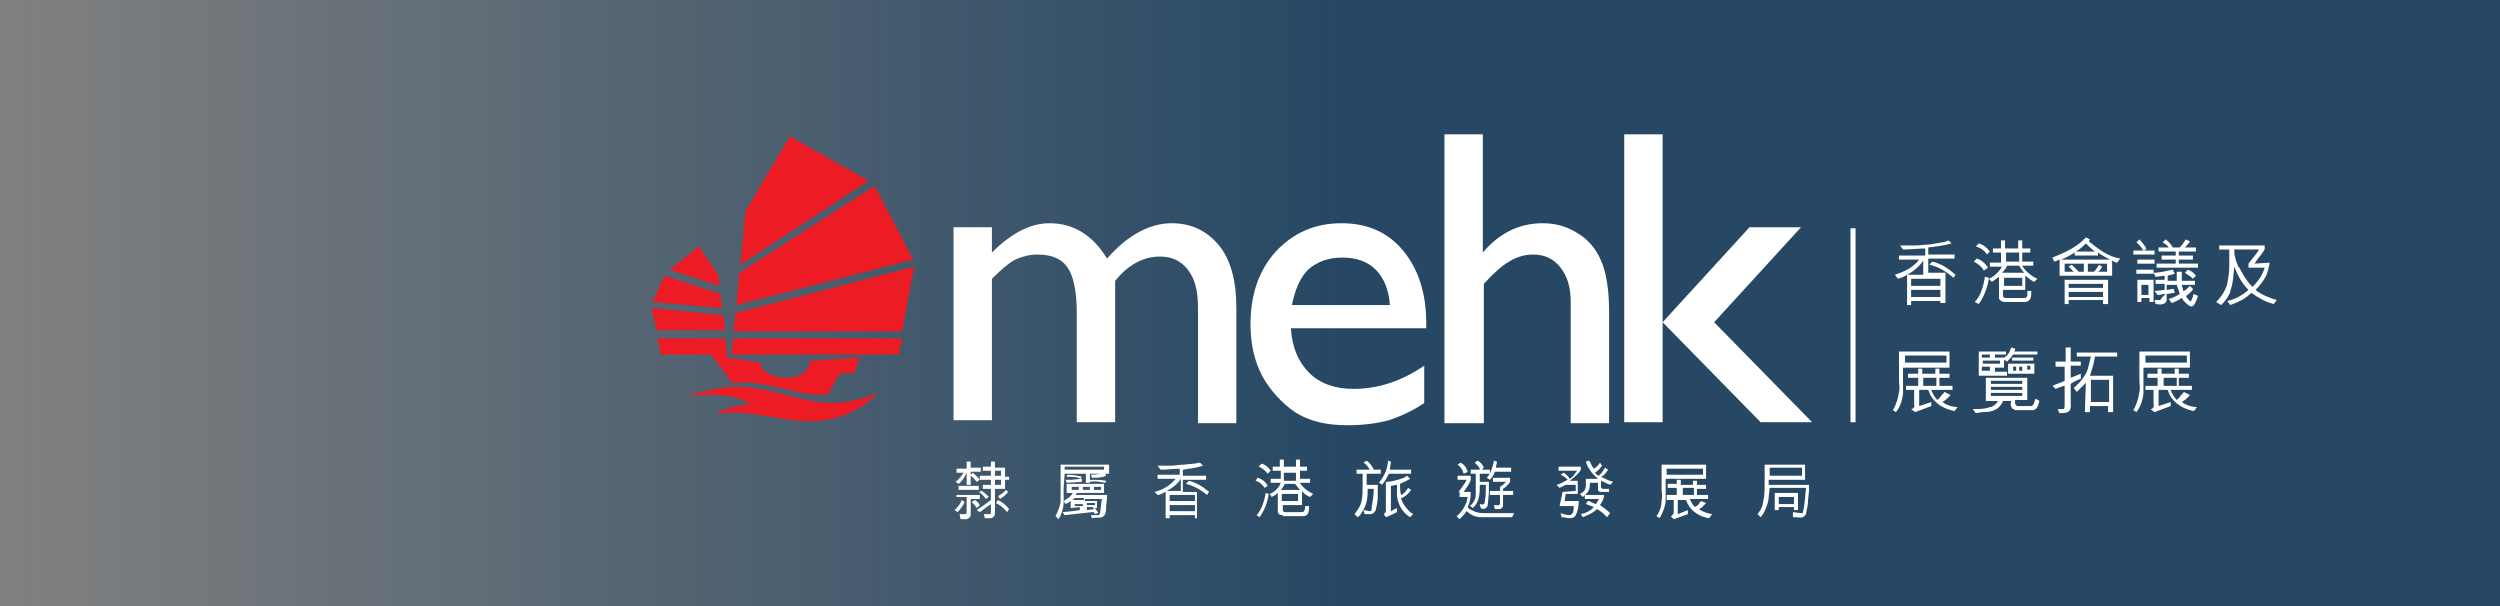
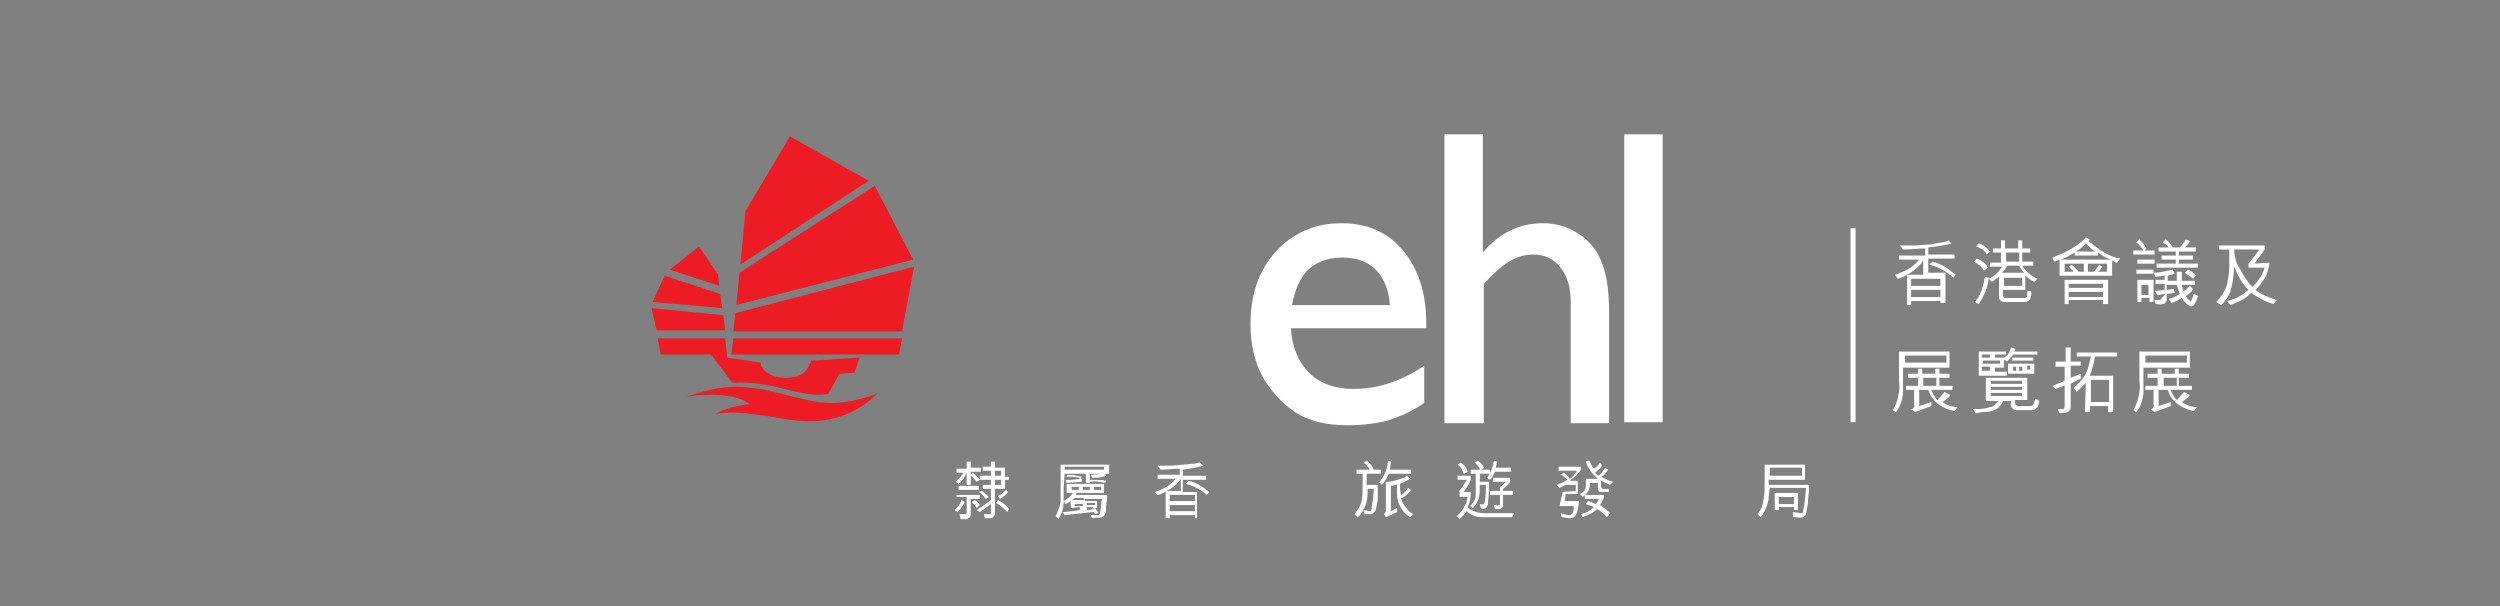
<svg xmlns="http://www.w3.org/2000/svg" version="1.1" id="Layer_1" x="0px" y="0px" viewBox="0 0 247.5 60" style="enable-background:new 0 0 247.5 60;" xml:space="preserve">
  <rect x="0" y="0" width="247.5" height="60" fill="#808080" stroke="none" />
  <style type="text/css">
	.st0{fill-rule:evenodd;clip-rule:evenodd;fill:url(#SVGID_1_);}
	.st1{fill:#FFFFFF;}
	.st2{fill-rule:evenodd;clip-rule:evenodd;fill:#FFFFFF;}
	.st3{fill:#ED1C24;}
</style>
  <linearGradient id="SVGID_1_" gradientUnits="userSpaceOnUse" x1="1" y1="29.44" x2="247.7" y2="29.44" gradientTransform="matrix(1 0 0 -1 0 59.89)">
    <stop offset="0" style="stop-color:#003058;stop-opacity:0" />
    <stop offset="0.531" style="stop-color:#003058;stop-opacity:0.7" />
  </linearGradient>
-   <rect x="1" y="-0.2" class="st0" width="246.7" height="61.3" />
  <g>
    <g>
      <rect x="183.2" y="22.6" class="st1" width="0.5" height="19.2" />
    </g>
    <g>
-       <path class="st2" d="M110.4,27.8v14h-3.8V31c0-2.1-0.3-3.6-0.9-4.5c-0.6-0.9-1.6-1.3-3-1.3c-0.8,0-1.5,0.2-2.2,0.5    c-0.7,0.4-1.4,1-2.3,1.9v14h-3.8V22.5h3.8V25c1.9-1.9,3.8-2.9,5.7-2.9c2.4,0,4.3,1.2,5.7,3.5c2-2.3,4.2-3.5,6.4-3.5    c1.9,0,3.4,0.7,4.6,2.1c1.2,1.4,1.8,3.5,1.8,6.3v11.4h-3.8V30.4c0-1.6-0.3-2.8-1-3.7c-0.7-0.9-1.6-1.3-2.8-1.3    C113.2,25.4,111.7,26.2,110.4,27.8z" />
      <path class="st2" d="M141.4,32.5h-13.6c0.1,1.8,0.7,3.3,1.8,4.4c1.1,1.1,2.6,1.6,4.4,1.6c2.5,0,4.8-0.8,7-2.3v3.7    c-1.2,0.8-2.3,1.3-3.5,1.7c-1.1,0.3-2.5,0.5-4.1,0.5c-2.1,0-3.8-0.4-5.2-1.3c-1.3-0.9-2.4-2.1-3.2-3.5c-0.8-1.5-1.2-3.2-1.2-5.2    c0-2.9,0.8-5.3,2.5-7.2c1.7-1.8,3.8-2.8,6.5-2.8c2.6,0,4.6,0.9,6.1,2.7c1.5,1.8,2.3,4.2,2.3,7.2V32.5z M127.9,30.2h9.7    c-0.1-1.5-0.6-2.7-1.4-3.5c-0.8-0.8-1.9-1.2-3.3-1.2c-1.4,0-2.5,0.4-3.4,1.2C128.7,27.5,128.2,28.7,127.9,30.2z" />
      <path class="st2" d="M143,13.3h3.8V25c1.6-1.9,3.6-2.9,5.9-2.9c1.3,0,2.4,0.3,3.5,1c1,0.6,1.8,1.5,2.3,2.7    c0.5,1.1,0.8,2.8,0.8,5.1v11h-3.8V29.9c0-1.4-0.3-2.5-1-3.4c-0.7-0.9-1.6-1.3-2.7-1.3c-0.8,0-1.6,0.2-2.4,0.7    c-0.7,0.4-1.6,1.2-2.5,2.2v13.8H143V13.3z" />
      <g>
        <rect x="160.8" y="13.3" class="st2" width="3.8" height="28.5" />
-         <polygon class="st2" points="173.2,22.5 178.3,22.5 169.7,31.9 179.4,41.8 174.3,41.8 164.6,31.9    " />
      </g>
    </g>
    <g>
      <path class="st3" d="M67.9,39.3c1.7-0.6,3.4-1,4.8-1c3.5-0.1,6.6,1.6,9.7,1.6c1.5,0,3.8-0.6,4.5-1c-1.4,1.5-3.9,2.9-6.9,2.8    c-2.6,0-6.4-1.3-9.2-0.7c0.8-0.5,1.9-0.8,3.4-1C73,39,70,38.9,67.9,39.3z M86.6,18.4L73.2,27l-0.3,3.2l17.5-4.5L86.6,18.4z     M71.8,32.7l-0.2-1.5l-7.1-0.7l0.5,2.2H71.8z M71.5,30.5l-0.2-1.4l-5.5-1.8l-1.2,2.6L71.5,30.5z M90.5,26.4L72.8,31l-0.2,1.8h16.7    L90.5,26.4z M77.8,37.4c-1.4,0-2.5-0.7-2.5-1.5l-3.3-0.5l-0.2-1.9h-6.7l0.3,1.6h5l2.1,2.8c4-0.3,6.8,1.6,9.5,1.1l1.1-2l1.5-0.1    l0.5-1.5l-4.8,0.3C79.9,37,79.1,37.4,77.8,37.4z M72.6,33.5l-0.2,1.6H89l0.3-1.6H72.6z M71.2,28.3l-0.1-1.1l-1.9-2.8l-2.9,2.3    L71.2,28.3z M86,17.9l-7.8-4.4l-4.4,7.4l-0.5,5.3L86,17.9z" />
    </g>
    <g>
      <path class="st1" d="M192.1,30.2v-0.4h-2.9l0,0.4h-0.4v-3c-0.3,0.2-0.6,0.3-0.9,0.4l-0.3-0.4c0.9-0.3,1.8-0.7,2.4-1.5h-2v-0.4    l2.6,0l0-0.7c-0.7,0-1.4,0.1-2.2,0.1l-0.3-0.4l1.5,0c0.5,0,1-0.1,1.5-0.1l1.1-0.2c0.2,0,0.5-0.1,0.7-0.2l0.3,0.3    c-0.7,0.2-1.5,0.3-2.3,0.4v0.7h2.6l0,0.4h-2.6v1.4h1.7l0,3H192.1z M190.4,25.8c-0.4,0.6-1,1.1-1.6,1.4l1.6,0V25.8z M192.1,27.6    h-2.9v0.7l2.9,0V27.6z M192.1,29.4v-0.7h-2.9l0,0.7H192.1z M193.4,27.5c-0.7-0.6-1.5-1.1-2.4-1.3c0.1-0.1,0.2-0.2,0.3-0.3    c0.9,0.2,1.6,0.7,2.3,1.3L193.4,27.5z" />
      <path class="st1" d="M196.4,26.8c-0.2-0.4-0.6-0.7-1-0.9l0.3-0.3c0.4,0.1,0.9,0.5,1.1,0.9L196.4,26.8z M195.5,29.9    c0.6-0.6,0.9-1.7,1-2.5l0.4,0.1c-0.1,0.9-0.5,1.9-1,2.6L195.5,29.9z M196.7,25.2c-0.2-0.4-0.7-0.7-1.1-0.8l0.3-0.3    c0.4,0.1,0.8,0.4,1.1,0.8L196.7,25.2z M198.5,29.9c-0.3,0-0.6-0.2-0.6-0.4v-2.1c-0.3,0.2-0.5,0.4-0.7,0.5l-0.3-0.3    c0.5-0.2,1-0.7,1.3-1.2h-1.2v-0.4h1.1V25h-0.8v-0.4h0.8v-0.8h0.4v0.8h1.3v-0.8h0.4v0.8h0.8V25h-0.8v0.9h1.1v0.4h-1.1    c0.2,0.4,0.8,1,1.5,1.3l-0.3,0.3c-0.3-0.1-0.6-0.4-0.9-0.6v1.4h-2.2v0.6c0,0.1,0.1,0.2,0.2,0.2h1.9c0.4,0,0.3-0.4,0.3-0.7h0.4    c0,0.5,0,1.1-0.7,1.1H198.5z M198.7,26.3c-0.1,0.3-0.3,0.5-0.5,0.7h2.2c-0.2-0.2-0.4-0.5-0.5-0.7H198.7z M198.4,28.3h1.8v-0.8    h-1.8V28.3z M198.6,25v0.9h1.3V25H198.6z" />
      <path class="st1" d="M206.8,23.9c1,0.8,1.9,1.5,3.1,1.7l-0.3,0.4c-0.2,0-0.3-0.1-0.5-0.2v1.5h-5.2v-1.6c-0.2,0.1-0.3,0.1-0.5,0.2    c-0.1-0.1-0.2-0.3-0.2-0.4c1.2-0.5,2.4-1,3.3-2l0.4,0.2L206.8,23.9z M207.7,25.3h-2.3V25c-0.5,0.3-1,0.6-1.4,0.7l4.9,0    c-0.4-0.2-0.8-0.4-1.2-0.7V25.3z M204.4,30.1v-2.4l4.3,0v2.4h-0.5v-0.4h-3.4l0,0.4L204.4,30.1z M204.4,26.1v0.8h0.9    c-0.2-0.2-0.4-0.4-0.5-0.5c0.1-0.1,0.2-0.1,0.3-0.2c0.2,0.2,0.5,0.5,0.7,0.7h0.5l0-0.8H204.4z M204.8,28.5l3.4,0v-0.4l-3.4,0    L204.8,28.5z M208.2,28.9h-3.4v0.5h3.4L208.2,28.9z M205.5,24.9l1.9,0c-0.3-0.2-0.6-0.5-0.9-0.8C206.2,24.4,205.9,24.7,205.5,24.9    z M208.6,26.1h-1.9v0.8h0.6c0.2-0.2,0.4-0.5,0.5-0.7c0.1,0.1,0.2,0.1,0.3,0.2c-0.1,0.2-0.2,0.4-0.4,0.5l0.9,0V26.1z" />
      <path class="st1" d="M211.2,25.2v-0.4h1c-0.2-0.3-0.4-0.6-0.7-0.8l0.3-0.3c0.3,0.3,0.5,0.6,0.7,0.9l-0.2,0.2l1,0l0,0.4H211.2z     M211.5,26.7h1.7l0,0.4h-1.7V26.7z M213.3,26.1h-1.7v-0.4l1.7,0V26.1z M211.6,30v-2.3l1.6,0l0,2.2h-0.4v-0.4H212l0,0.4H211.6z     M212.8,28.2H212v1h0.7V28.2z M214.4,29.1c-0.3,0-0.5,0.1-0.8,0.1c-0.1-0.1-0.2-0.3-0.3-0.4c0.4,0,0.7-0.1,1-0.1    c0-0.2,0-0.4,0-0.6h-0.9v-0.4h0.9l0-0.4c-0.3,0-0.6,0.1-0.9,0.1l-0.2-0.4c0.7,0,1.3-0.2,1.9-0.3l0.2,0.4c-0.2,0.1-0.5,0.1-0.7,0.2    v0.5h0.9c0-0.3,0-0.6,0-0.9h0.5c0,0.3,0,0.6,0,0.9l1.3,0v0.4h-1.3c0,0.2,0.1,0.3,0.1,0.4c0,0.1,0,0.2,0.1,0.2    c0.1,0,0.1-0.1,0.2-0.1c0.1-0.1,0.3-0.3,0.4-0.4l0.3,0.3c0,0.1-0.1,0.2-0.2,0.3c-0.1,0.1-0.3,0.3-0.5,0.4c0.1,0.2,0.2,0.3,0.4,0.5    c0,0,0.1,0.1,0.1,0c0.1-0.1,0.1-0.3,0.2-0.4c0-0.1,0-0.2,0.1-0.3c0.1,0.1,0.3,0.1,0.4,0.2c-0.1,0.3-0.2,0.6-0.4,0.9    c-0.1,0.1-0.2,0.2-0.4,0.1c-0.2-0.1-0.4-0.3-0.6-0.5c-0.1-0.1-0.1-0.2-0.2-0.3c-0.3,0.2-0.7,0.4-1,0.5c-0.1-0.1-0.2-0.3-0.3-0.4    c0.4-0.1,0.8-0.3,1.1-0.5c-0.1-0.3-0.2-0.6-0.3-0.9h-1v0.5c0.2,0,0.5-0.1,0.7-0.1l0.1,0.4c-0.3,0-0.5,0.1-0.8,0.1v0.6    c0,0.2-0.2,0.4-0.4,0.4c-0.2,0.1-0.5,0-0.7,0c0-0.1-0.1-0.3-0.1-0.4l0.5,0c0.1,0,0.1,0,0.2-0.2L214.4,29.1z M214.4,23.7    c0.4,0.3,0.6,0.6,0.7,0.8h0.7c0.2-0.2,0.4-0.5,0.6-0.8c0.1,0.1,0.3,0.1,0.4,0.2c-0.1,0.2-0.3,0.4-0.5,0.6h1.1l0,0.4h-1.7l0,0.4    h1.4v0.4l-1.4,0v0.4l1.9,0v0.4h-4.1v-0.4h1.9l0-0.4h-1.4v-0.4h1.4l0-0.4h-1.7v-0.4l1,0c-0.1-0.2-0.4-0.4-0.6-0.5L214.4,23.7z     M216.6,26.7c0.3,0.1,0.6,0.3,0.8,0.6l-0.3,0.3c-0.2-0.2-0.5-0.4-0.8-0.6L216.6,26.7z" />
      <path class="st1" d="M224.7,26c-0.1,0.5-0.2,1-0.4,1.4c-0.3,0.5-0.6,0.9-1,1.3c0.6,0.5,1.4,0.8,2.1,1l-0.3,0.4    c-0.8-0.2-1.5-0.6-2.2-1.1c-0.2,0.1-0.3,0.3-0.5,0.4c-0.5,0.4-1.1,0.6-1.6,0.8c-0.1-0.1-0.2-0.3-0.3-0.4c0.8-0.2,1.4-0.5,2.1-1.1    c-0.7-0.7-1.1-1.5-1.4-2.3c-0.1,0.8-0.1,1.6-0.4,2.4c0,0,0,0.1,0,0.1c-0.2,0.5-0.5,0.9-0.9,1.3c-0.2-0.1-0.3-0.2-0.5-0.3    c0.5-0.5,0.9-1.1,1.1-1.8c0.1-0.6,0.2-1.1,0.2-1.8c0-0.6,0-1.1,0-1.6h-1v-0.4h4.5v0.4c-0.3,0.5-0.7,0.9-1,1.4L224.7,26z     M221.7,26.5c0.3,0.6,0.6,1.1,1,1.6l0,0c0.1,0.1,0.2,0.2,0.3,0.3c0.6-0.6,1-1.2,1.2-1.9h-1.6v-0.4c0.4-0.5,0.8-1,1-1.3l0-0.1    l-2.4,0c0,0.1,0,0.3,0,0.4c0.1,0.5,0.2,0.9,0.4,1.3L221.7,26.5z" />
      <path class="st1" d="M187.4,40.6c0.4-0.7,0.5-1.2,0.6-1.8c0.1-0.4,0-0.8,0-1.2v-2.8h5v1.6h-4.6l0,1.8c0,0.2,0,0.7,0,0.8    c-0.1,0.7-0.3,1.3-0.7,1.8L187.4,40.6z M192.7,35.2l-4.1,0v0.7h4.1V35.2z M193.1,39.1c-0.2,0.3-0.5,0.5-0.8,0.7    c0.4,0.3,1,0.5,1.5,0.5l-0.3,0.4c-1-0.2-1.9-0.7-2.4-1.6c-0.1-0.2-0.1-0.3-0.2-0.5H190v1.6l1.2-0.4l0,0.4l-1.6,0.6l-0.4-0.3    c0.2,0,0.4-0.2,0.3-0.5v-1.4h-0.8v-0.4l1.2,0v-0.8h-1l0-0.4h1v-0.5l0.4,0V37h1.3l0-0.5h0.4V37h1l0,0.4l-1,0v0.8l1.3,0v0.4h-2.1    c0.1,0.3,0.3,0.7,0.6,1c0.1-0.1,0.2-0.2,0.3-0.3c0.1-0.2,0.3-0.3,0.4-0.5L193.1,39.1z M191.7,38.2v-0.8l-1.3,0v0.8L191.7,38.2z" />
      <path class="st1" d="M200.7,37.3v2.3l-1.2,0c0,0.2-0.1,0.4,0.2,0.6l0.2,0h1.2c0.3-0.1,0.3-0.5,0.4-0.7c0.1,0,0.3,0.1,0.4,0.2    c-0.1,0.4-0.2,0.8-0.6,0.9l-0.2,0l-1.5,0c-0.2,0-0.5-0.2-0.5-0.4c-0.1-0.2,0-0.3,0-0.5l-0.8,0c-0.1,0.3-0.3,0.5-0.5,0.7    c-0.4,0.3-0.9,0.4-1.5,0.4l-0.7,0.1l-0.3-0.4c0.6,0,1.2,0,1.7-0.2c0.1,0,0.2,0,0.3-0.1c0.2-0.1,0.4-0.3,0.5-0.5l-1.2,0v-2.3H200.7    z M198.4,35.4C198.4,35.4,198.4,35.4,198.4,35.4c0.4-0.2,0.6-0.6,0.7-1c0.1,0,0.2,0.1,0.4,0.1c0,0.1,0,0.2-0.1,0.3h2.3l0,0.3h-2.4    c-0.2,0.3-0.4,0.5-0.6,0.7c-0.1-0.1-0.2-0.1-0.3-0.2v0.8h-0.9l0,0.4h1.2v0.4l-2.8,0v-2.4l2.7,0v0.3h-1.1v0.3H198.4z M196.2,36.3    l0,0.4c0.3,0,0.5,0,0.8,0v-0.4H196.2z M196.2,35.1v0.3h0.8v-0.3L196.2,35.1z M198,35.7h-1.7V36h1.7V35.7z M197.1,37.7v0.3l3.1,0    v-0.3H197.1z M200.2,38.3h-3.1v0.3h3.1V38.3z M200.2,39.2v-0.3h-3.1v0.3L200.2,39.2z M198.8,37v-1h2.6v1H198.8z M199.2,35.4h2.1    v0.3h-2.1V35.4z M199.6,36.7l0-0.4h-0.3v0.4H199.6z M199.9,36.7h0.3v-0.4h-0.3L199.9,36.7z M201,36.2l-0.3,0v0.4l0.3,0V36.2z" />
      <path class="st1" d="M203.5,36.2v-0.4h1v-1.4h0.5l0,1.4l1,0l0,0.4h-1l0,1.2c0.3-0.1,0.7-0.3,1-0.4v0.5c-0.3,0.1-0.7,0.3-1,0.5    l0,2.3c0,0.2-0.1,0.4-0.3,0.5c-0.2,0.1-0.5,0.1-0.8,0.1c-0.1-0.1-0.1-0.3-0.2-0.4c0.2,0,0.4,0,0.6,0c0.1-0.1,0.1-0.3,0.1-0.4v-1.9    l-0.1,0c-0.3,0.1-0.5,0.2-0.8,0.3l-0.3-0.3c0.4-0.2,0.8-0.3,1.2-0.5v-1.4H203.5z M206.5,37.9c-0.3,0.3-0.6,0.6-0.9,0.9l-0.3-0.4    c0.6-0.5,1.2-1.2,1.4-1.9c0.1-0.4,0.2-0.8,0.3-1.2l-1.4,0v-0.4h4v0.4h-2.2c-0.1,0.7-0.3,1.3-0.5,1.9h2.3v3.6h-0.5v-0.6l-1.8,0v0.6    h-0.5L206.5,37.9z M208.7,37.6H207v2.2h1.8V37.6z" />
      <path class="st1" d="M211.2,40.6c0.4-0.7,0.5-1.2,0.6-1.8c0.1-0.4,0-0.8,0-1.2v-2.8h5v1.6h-4.6l0,1.8c0,0.2,0,0.7,0,0.8    c-0.1,0.7-0.3,1.3-0.7,1.8L211.2,40.6z M216.5,35.2l-4.1,0v0.7h4.1V35.2z M216.8,39.1c-0.2,0.3-0.5,0.5-0.8,0.7    c0.4,0.3,1,0.5,1.5,0.5l-0.3,0.4c-1-0.2-1.9-0.7-2.4-1.6c-0.1-0.2-0.1-0.3-0.2-0.5h-0.9v1.6l1.2-0.4l0,0.4l-1.6,0.6l-0.4-0.3    c0.2,0,0.4-0.2,0.3-0.5v-1.4h-0.8v-0.4l1.2,0v-0.8h-1l0-0.4h1v-0.5l0.4,0V37h1.3l0-0.5h0.4V37h1l0,0.4l-1,0v0.8l1.3,0v0.4h-2.1    c0.1,0.3,0.3,0.7,0.6,1c0.1-0.1,0.2-0.2,0.3-0.3c0.1-0.2,0.3-0.3,0.4-0.5L216.8,39.1z M215.5,38.2v-0.8l-1.3,0v0.8L215.5,38.2z" />
    </g>
    <g>
      <path class="st1" d="M94.5,50.5c0.3-0.3,0.6-0.6,0.7-1l0.3,0.2c-0.2,0.4-0.4,0.7-0.7,1L94.5,50.5z M94.6,47.7    c0.3-0.2,0.6-0.6,0.8-0.9h-0.7l0-0.4h1l0-0.7h0.4l0,0.6l1,0v0.4l-1,0V47l0.2-0.2c0.2,0.2,0.5,0.4,0.7,0.7l-0.3,0.2    c-0.2-0.2-0.4-0.5-0.6-0.6V48l-0.4,0l0-1.2c-0.2,0.4-0.4,0.8-0.8,1.1L94.6,47.7z M95,50.9l0.5,0c0.1,0,0.2,0,0.2-0.2v-1.5h-1V49    H97v0.4h-0.9v1.6c0,0.1-0.1,0.3-0.4,0.4h-0.6L95,50.9z M94.9,48.5v-0.4h2l0,0.4L94.9,48.5z M96.7,50.3c-0.1-0.2-0.3-0.4-0.5-0.6    l0.3-0.2c0.2,0.1,0.4,0.3,0.5,0.5L96.7,50.3z M97.4,50.9l0.5,0c0.1,0,0.2,0,0.2-0.1v-0.9L97,50.7l-0.3-0.2c0.6-0.4,1-0.7,1.4-1    l0-1.1l-0.8,0V48h0.8l0-0.5l-1.1,0v-0.4h1.1v-0.5l-0.8,0v-0.4h0.8v-0.5h0.4l0,0.6h1l0,0.9h0.4l0,0.3l-0.4,0v0.9h-1v2.4    c0,0.3-0.2,0.5-0.5,0.5h-0.5L97.4,50.9z M97.2,48.6c0.3,0.2,0.5,0.4,0.7,0.6l-0.3,0.2c-0.2-0.3-0.4-0.5-0.7-0.7L97.2,48.6z     M98.5,47.1l0.6,0l0-0.5h-0.6L98.5,47.1z M98.5,47.5V48h0.6l0-0.5H98.5z M98.6,49.8l0.2-0.3c0.4,0.2,0.8,0.5,1.1,0.9l-0.2,0.3    C99.4,50.3,99,50,98.6,49.8z M99.8,48.7c-0.2,0.3-0.5,0.5-0.8,0.7l-0.2-0.3c0.3-0.1,0.6-0.4,0.8-0.6L99.8,48.7z" />
      <path class="st1" d="M105.3,48.3c0,0.5,0,0.9,0,1.4c0,0.6-0.2,1.2-0.5,1.7l-0.3-0.3c0.2-0.4,0.4-0.9,0.5-1.4c0,0,0,0,0,0    c0-0.3,0-0.5,0-0.7v-3h4.8v0.9h-1.9v0.9h-0.4v-0.9h-2.1L105.3,48.3z M109.3,46.5l0-0.3h-3.9v0.3H109.3z M106,50.3v-0.7    c-0.1,0.1-0.3,0.2-0.5,0.3c-0.1-0.1-0.1-0.2-0.2-0.3c0.3-0.2,0.7-0.4,0.9-0.8h-0.6v-0.9h3.7v0.9h-2.7l-0.1,0.2h3.1l0,0.3l-0.1,0.9    c0,0.4,0,0.8-0.4,1c-0.3,0.1-0.6,0-1,0.1c0-0.1-0.1-0.2-0.1-0.3c0.2,0,0.5,0,0.7,0c0.1,0,0.2-0.1,0.2-0.2c0.1-0.5,0.1-1,0.2-1.4    l-1.7,0l0,0.2h1.2l0,0.7h-0.2c0.1,0.2,0.3,0.3,0.3,0.5c-0.1,0-0.2,0.1-0.3,0.1c0-0.1-0.1-0.1-0.1-0.2l-0.2,0l-2.7,0.3l-0.2-0.3    l1-0.1l0.7-0.1l0-0.3L106,50.3z M105.6,47.8l-0.1-0.3l0.6,0l1-0.1h0v0.3L105.6,47.8z M107,47.4c-0.1,0-0.1,0-0.2-0.1    c-0.4-0.1-0.8-0.1-1.2-0.1c0-0.1,0.1-0.2,0.1-0.2c0.5,0,1,0.1,1.4,0.2C107.1,47.2,107,47.3,107,47.4z M106.4,49.3    c-0.1,0.1-0.2,0.2-0.3,0.2h1.2v-0.2H106.4z M106.8,48.5v-0.3h-0.7v0.3H106.8z M106.4,50.1h0.8l0-0.2h-0.8V50.1z M107.9,48.5v-0.3    l-0.7,0l0,0.3H107.9z M107.6,49.8v0.2h0.8v-0.2H107.6z M107.6,50.3v0.2l0.7-0.1c0-0.1-0.1-0.1-0.1-0.2H107.6z M109.5,47.1    c-0.4,0.2-0.9,0.2-1.4,0.2l-0.1-0.3c0.5,0,1-0.1,1.4-0.2L109.5,47.1z M109.4,47.8c-0.5-0.1-1-0.2-1.5-0.1c0-0.1,0-0.2,0.1-0.2    c0.5,0,1.1,0,1.5,0.1C109.5,47.6,109.5,47.7,109.4,47.8z M108.3,48.2l0,0.3h0.7v-0.3H108.3z" />
      <path class="st1" d="M118.3,51.3v-0.3h-2.5l0,0.3h-0.4v-2.6c-0.3,0.1-0.5,0.3-0.8,0.3l-0.3-0.3c0.8-0.2,1.5-0.6,2.1-1.3h-1.8v-0.4    l2.2,0l0-0.6c-0.6,0-1.2,0.1-1.9,0.1l-0.3-0.4l1.3,0c0.4,0,0.9-0.1,1.3-0.1l1-0.1c0.2,0,0.4-0.1,0.6-0.1l0.3,0.3    c-0.6,0.2-1.3,0.3-2,0.4v0.6h2.3l0,0.4h-2.3v1.2h1.4l0,2.6H118.3z M116.9,47.4c-0.3,0.5-0.8,0.9-1.4,1.2l1.4,0V47.4z M118.3,49    h-2.5v0.6l2.5,0V49z M118.3,50.6v-0.6h-2.5l0,0.6H118.3z M119.5,49c-0.6-0.5-1.3-0.9-2.1-1.1c0.1-0.1,0.2-0.2,0.3-0.3    c0.8,0.2,1.4,0.6,2,1.1L119.5,49z" />
-       <path class="st1" d="M125.2,48.3c-0.2-0.3-0.5-0.6-0.9-0.7l0.2-0.3c0.4,0.1,0.8,0.4,1,0.8L125.2,48.3z M124.4,51    c0.5-0.5,0.8-1.5,0.9-2.2l0.3,0.1c-0.1,0.8-0.4,1.6-0.9,2.3L124.4,51z M125.5,46.9c-0.2-0.3-0.6-0.6-0.9-0.7l0.3-0.3    c0.4,0.1,0.7,0.4,0.9,0.7L125.5,46.9z M127,51c-0.3,0-0.5-0.1-0.5-0.4v-1.8c-0.2,0.2-0.4,0.3-0.6,0.4l-0.2-0.3    c0.5-0.2,0.9-0.6,1.1-1.1h-1v-0.4h1v-0.8H126v-0.4h0.7v-0.7h0.4v0.7h1.2v-0.7h0.4v0.7h0.7v0.4h-0.7v0.8h1v0.4h-1    c0.2,0.4,0.7,0.8,1.3,1.1l-0.3,0.3c-0.3-0.1-0.6-0.3-0.8-0.6V50h-1.9v0.5c0,0.1,0.1,0.2,0.2,0.2h1.7c0.3,0,0.3-0.4,0.3-0.6h0.4    c0,0.4,0,1-0.6,1H127z M127.2,47.9c-0.1,0.2-0.2,0.4-0.4,0.6h1.9c-0.2-0.2-0.3-0.4-0.5-0.6H127.2z M126.9,49.6h1.6v-0.7h-1.6V49.6    z M127.1,46.8v0.8h1.2v-0.8H127.1z" />
      <path class="st1" d="M135.4,48.6c0,0.7-0.1,1.4-0.5,2c-0.1,0.2-0.3,0.5-0.5,0.6c-0.1-0.1-0.2-0.2-0.3-0.3c0.3-0.4,0.6-0.8,0.7-1.3    c0.1-0.5,0.1-1.1,0.1-1.7l0-1h-0.6v-0.4h2.4v0.4h-1.4c0,0.4,0,0.7,0,1.1h1.1l0,0.2l0,1c0,0.4-0.1,0.9-0.2,1.3    c-0.1,0.2-0.3,0.4-0.5,0.4c-0.2,0-0.4,0-0.6,0l-0.1-0.3c0,0,0-0.1,0-0.1c0.2,0,0.4,0.1,0.6,0.1c0.2,0,0.2-0.2,0.2-0.4    c0.1-0.6,0.2-1.2,0.2-1.8H135.4z M135.7,46.7c-0.1-0.3-0.4-0.7-0.7-0.9c0.1-0.1,0.2-0.1,0.3-0.2c0.3,0.2,0.6,0.6,0.7,0.9    C135.9,46.6,135.8,46.7,135.7,46.7z M137.7,45.7c0,0.3-0.1,0.5-0.1,0.8h2.1v0.4h-2.2c-0.2,0.4-0.4,0.8-0.7,1.1    c-0.1-0.1-0.2-0.2-0.3-0.2c0.5-0.6,0.8-1.2,0.9-2l0-0.2L137.7,45.7z M137.5,50.7c0.3-0.1,0.5-0.3,0.8-0.4v0.4    c-0.4,0.2-0.8,0.4-1.1,0.5l-0.2-0.3c0.1-0.1,0.2-0.2,0.2-0.3l0-2.9c0.6,0,1.2-0.2,1.8-0.4l0.3-0.2l0.3,0.3c-0.3,0.2-0.6,0.3-1,0.5    c0,0.4,0,0.7,0.1,1.1c0,0,0,0,0,0c0.3-0.1,0.5-0.4,0.7-0.7l0.3,0.2c-0.2,0.3-0.5,0.6-0.9,0.8l-0.1,0c0.1,0.5,0.5,1,0.9,1.4    c0.1,0.1,0.2,0.1,0.3,0.2l-0.3,0.3c-0.1,0-0.2-0.2-0.3-0.2c-0.6-0.5-1-1.3-1-2.1c0-0.3,0-0.6,0-0.9c-0.2,0-0.4,0.1-0.6,0.1V50.7z" />
      <path class="st1" d="M144.4,48.7c0.3-0.4,0.6-0.8,0.8-1.2h-0.9v-0.4h1.3l0,0.4c-0.1,0.4-0.5,0.9-0.7,1.2l0.7,0l0,0.2    c0,0.4-0.1,0.9-0.3,1.3c0.1,0.2,0.4,0.3,0.6,0.4c0.4,0.2,0.8,0.2,1.2,0.2l2,0l0.8,0l-0.2,0.4l-3.1,0c-0.5,0-1-0.2-1.4-0.6    c-0.2,0.3-0.4,0.5-0.7,0.8l-0.3-0.3c0.3-0.2,0.5-0.5,0.7-0.8c0.1-0.2,0.2-0.4,0.3-0.6l0-0.1c0-0.1,0.1-0.3,0.1-0.4l-0.8,0V48.7z     M144.6,45.8c0.1,0,0.2,0.2,0.3,0.2c0.2,0.2,0.3,0.4,0.4,0.7c-0.1,0.1-0.2,0.1-0.4,0.2c-0.1-0.4-0.3-0.7-0.6-0.9L144.6,45.8z     M147.4,48.8l-0.1,1.1c0,0.2-0.1,0.3-0.2,0.4c-0.1,0.1-0.4,0.1-0.5,0c0-0.1-0.1-0.2-0.1-0.4c0.1,0,0.3,0.1,0.4,0    c0.1-0.1,0.1-0.2,0.1-0.3c0.1-0.5,0.1-1,0.1-1.6h-0.6c0,0.7,0,1.5-0.5,2.1c-0.1,0.1-0.1,0.1-0.2,0.2h0c-0.1-0.1-0.2-0.2-0.3-0.2    c0.4-0.3,0.6-0.7,0.6-1.2c0,0,0,0,0-0.1l0-1.3v-0.6l-0.5,0v-0.4h0.9c0,0,0,0,0-0.1c-0.1-0.2-0.3-0.4-0.5-0.6    c0.1-0.1,0.2-0.1,0.3-0.2l0,0c0.3,0.2,0.5,0.4,0.6,0.7l-0.2,0.2h0.8l0,0.4h-1c0,0.3,0,0.6,0,0.8l0.9,0L147.4,48.8z M149.7,46.7    H148c-0.1,0.3-0.3,0.6-0.5,0.8l-0.3-0.2c0.4-0.5,0.6-1.1,0.7-1.7l0.3,0.1c0,0.2-0.1,0.4-0.1,0.6h1.5V46.7z M148.8,49.9    c0,0,0,0.1,0,0.2c0,0.1-0.2,0.3-0.3,0.3c-0.2,0-0.4,0-0.5,0c0-0.1-0.1-0.2-0.1-0.4c0.2,0,0.5,0.1,0.6-0.1l0-0.1V49h-1v-0.4h1v-0.4    c0.2-0.1,0.4-0.3,0.6-0.5l-1.3,0l0-0.4h1.7l0,0.4c-0.2,0.3-0.4,0.5-0.7,0.7v0.2h1l0,0.4l-1,0L148.8,49.9z" />
      <path class="st1" d="M156,48.6l0-0.6h-1c-0.2,0.1-0.4,0.2-0.6,0.3l-0.3-0.3c0.4-0.1,0.7-0.3,1.1-0.5c-0.2-0.2-0.4-0.4-0.7-0.5    l0.3-0.2c0.2,0.1,0.5,0.4,0.6,0.6c0.2-0.1,0.4-0.3,0.5-0.5c0.1-0.1,0.2-0.2,0.2-0.3h-1.8v-0.4h2.2v0.3c-0.2,0.4-0.7,0.8-1.1,1.1    l0.8,0v1.3l-1.2,0l-0.1,0.7h1.4c0,0.5-0.1,1-0.3,1.4c-0.1,0.2-0.3,0.3-0.6,0.3c-0.3,0-0.5-0.1-0.8-0.1l-0.1-0.4    c0.3,0.1,0.6,0.2,0.9,0.2c0.1,0,0.2-0.1,0.3-0.2c0.1-0.2,0.1-0.5,0.1-0.7h-1.4l0.3-1.4L156,48.6z M158.6,46.1    c-0.2,0.3-0.4,0.5-0.7,0.7c0.1,0.1,0.2,0.2,0.3,0.3c0.3-0.1,0.5-0.5,0.7-0.8l0.3,0.2c-0.2,0.3-0.4,0.6-0.7,0.7    c0.4,0.2,0.8,0.4,1.2,0.5l-0.3,0.3c-0.3-0.1-0.6-0.3-0.9-0.4v0.6c0,0.1,0.1,0.2,0.2,0.2h0.6v0.3h-0.8c-0.3,0-0.3-0.2-0.3-0.3v-0.6    h-0.8c0,0.2,0,0.5-0.1,0.7c-0.1,0.3-0.4,0.5-0.6,0.7l-0.3-0.3c0.3-0.1,0.6-0.4,0.6-0.8v-0.7l1.2,0c-0.3-0.3-0.6-0.5-0.8-0.9    c-0.2-0.2-0.3-0.5-0.4-0.8l0.3-0.1l0.1,0.1c0.1,0.2,0.2,0.5,0.4,0.7c0.2-0.1,0.5-0.4,0.6-0.6L158.6,46.1z M159.1,51.2    c-0.3-0.3-0.6-0.6-1-0.8c-0.4,0.4-0.9,0.6-1.4,0.8l-0.2-0.3c0.5-0.1,0.9-0.3,1.3-0.7c-0.3-0.1-0.5-0.2-0.8-0.3l0.2-0.3    c0.2,0,0.3,0.1,0.5,0.2c0.1,0,0.2,0.1,0.3,0.1c0.1-0.2,0.2-0.3,0.3-0.5h-1.4v-0.4h1.9c0,0.4-0.2,0.7-0.4,1c0.3,0.2,0.7,0.5,1,0.8    L159.1,51.2z" />
-       <path class="st1" d="M164,51.1c0.4-0.6,0.5-1.1,0.5-1.6c0.1-0.3,0-0.7,0-1V46h4.4v1.4h-4l0,1.6c0,0.2,0,0.6,0,0.7    c-0.1,0.6-0.3,1.1-0.6,1.6L164,51.1z M168.6,46.4l-3.6,0V47h3.6V46.4z M168.9,49.8c-0.2,0.2-0.4,0.5-0.7,0.6    c0.4,0.3,0.8,0.4,1.3,0.5l-0.3,0.4c-0.8-0.1-1.7-0.6-2.1-1.4c-0.1-0.1-0.1-0.3-0.2-0.4h-0.8v1.4l1-0.4l0,0.4l-1.4,0.5l-0.3-0.3    c0.1,0,0.3-0.2,0.3-0.4v-1.2h-0.7V49l1,0v-0.7h-0.9l0-0.4h0.9v-0.4l0.4,0V48h1.2l0-0.4h0.4V48h0.9l0,0.4l-0.9,0V49l1.1,0v0.4h-1.8    c0.1,0.3,0.3,0.6,0.5,0.8c0.1-0.1,0.2-0.1,0.3-0.2c0.1-0.1,0.2-0.3,0.3-0.4L168.9,49.8z M167.7,49v-0.7l-1.1,0V49L167.7,49z" />
      <path class="st1" d="M177.5,50.7l0.8,0.1c0.1,0,0.2,0,0.2-0.1l0-0.1c0.2-0.7,0.2-1.5,0.3-2.3h-3.6l-0.1,0.9c0,0.5-0.2,0.9-0.4,1.4    c-0.1,0.2-0.2,0.4-0.4,0.6l-0.3-0.3c0.4-0.5,0.5-0.8,0.6-1.5c0.1-0.3,0.1-1.2,0.1-1.7V46h4v1.5h-3.6v0.5l4,0v0.5l-0.1,1    c0,0.4-0.1,0.9-0.2,1.3c0,0.2-0.2,0.3-0.3,0.4c-0.3,0.1-0.5,0-0.8,0l-0.2,0L177.5,50.7z M178.4,47.1v-0.8h-3.2v0.8H178.4z     M175.7,50.6l0-1.8h2.3l0,1.7h-0.4v-0.3l-1.5,0v0.3H175.7z M176.1,49.9l1.5,0v-0.7h-1.5L176.1,49.9z" />
    </g>
  </g>
</svg>